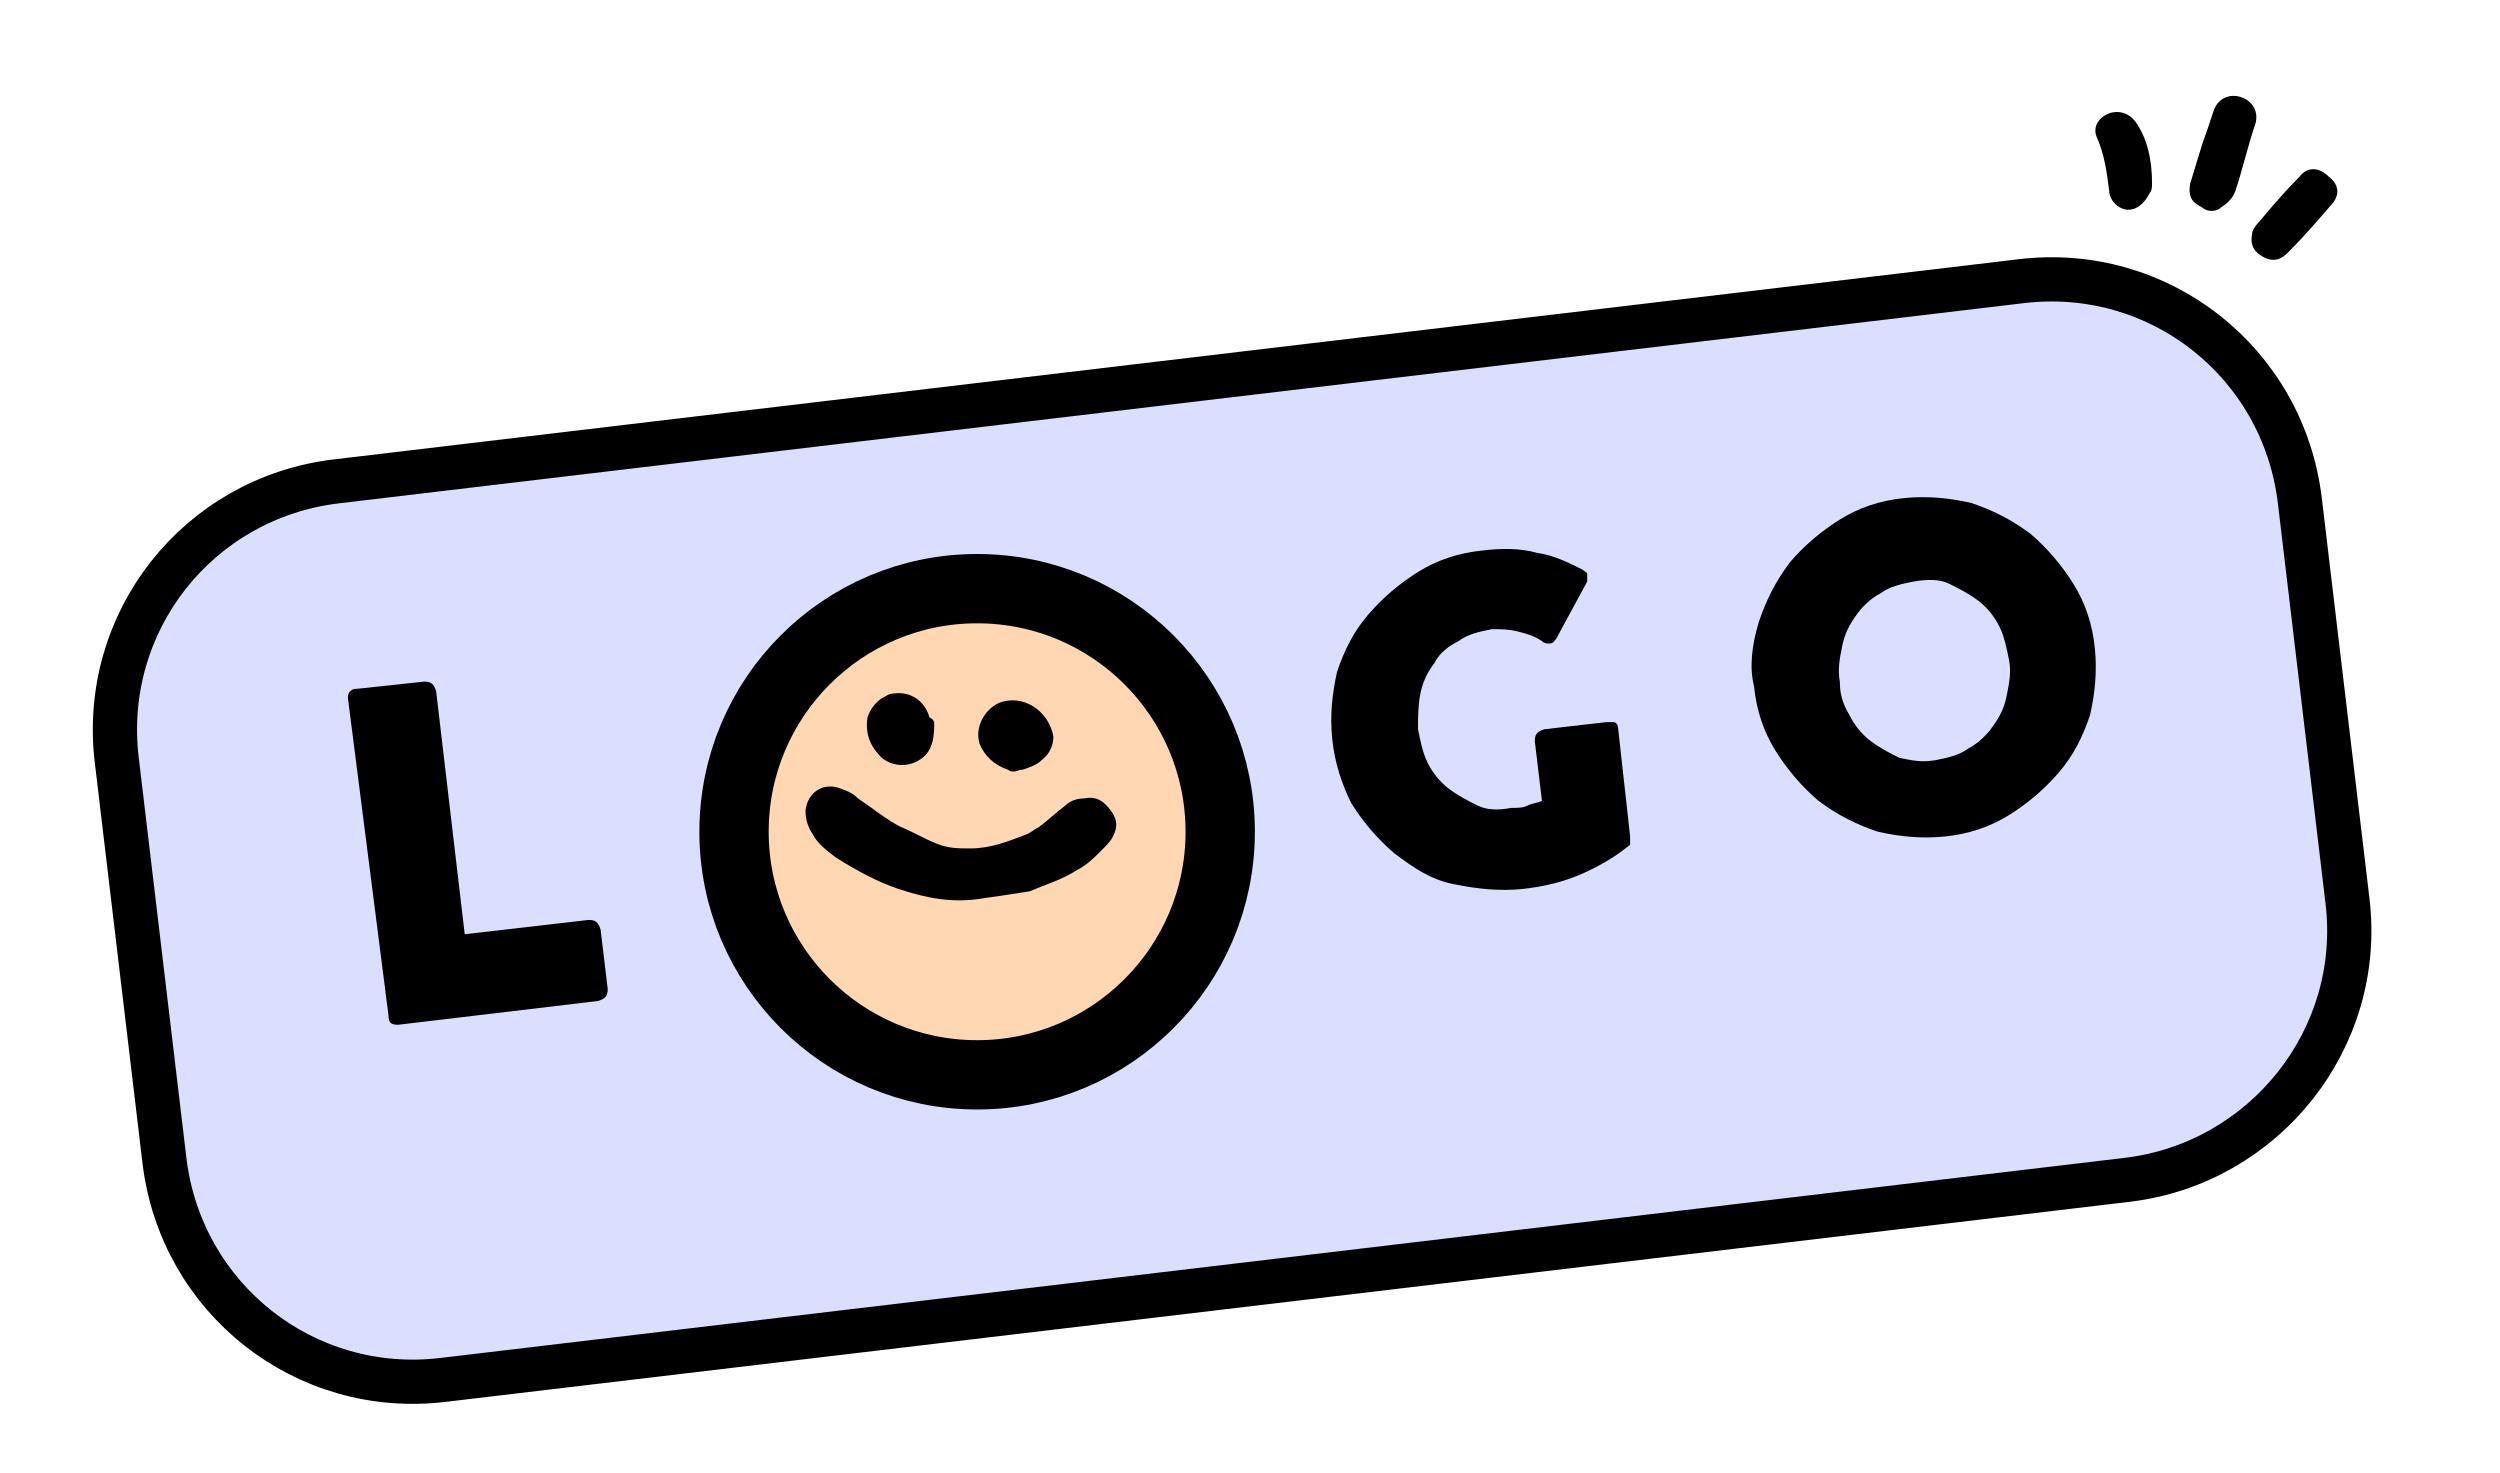
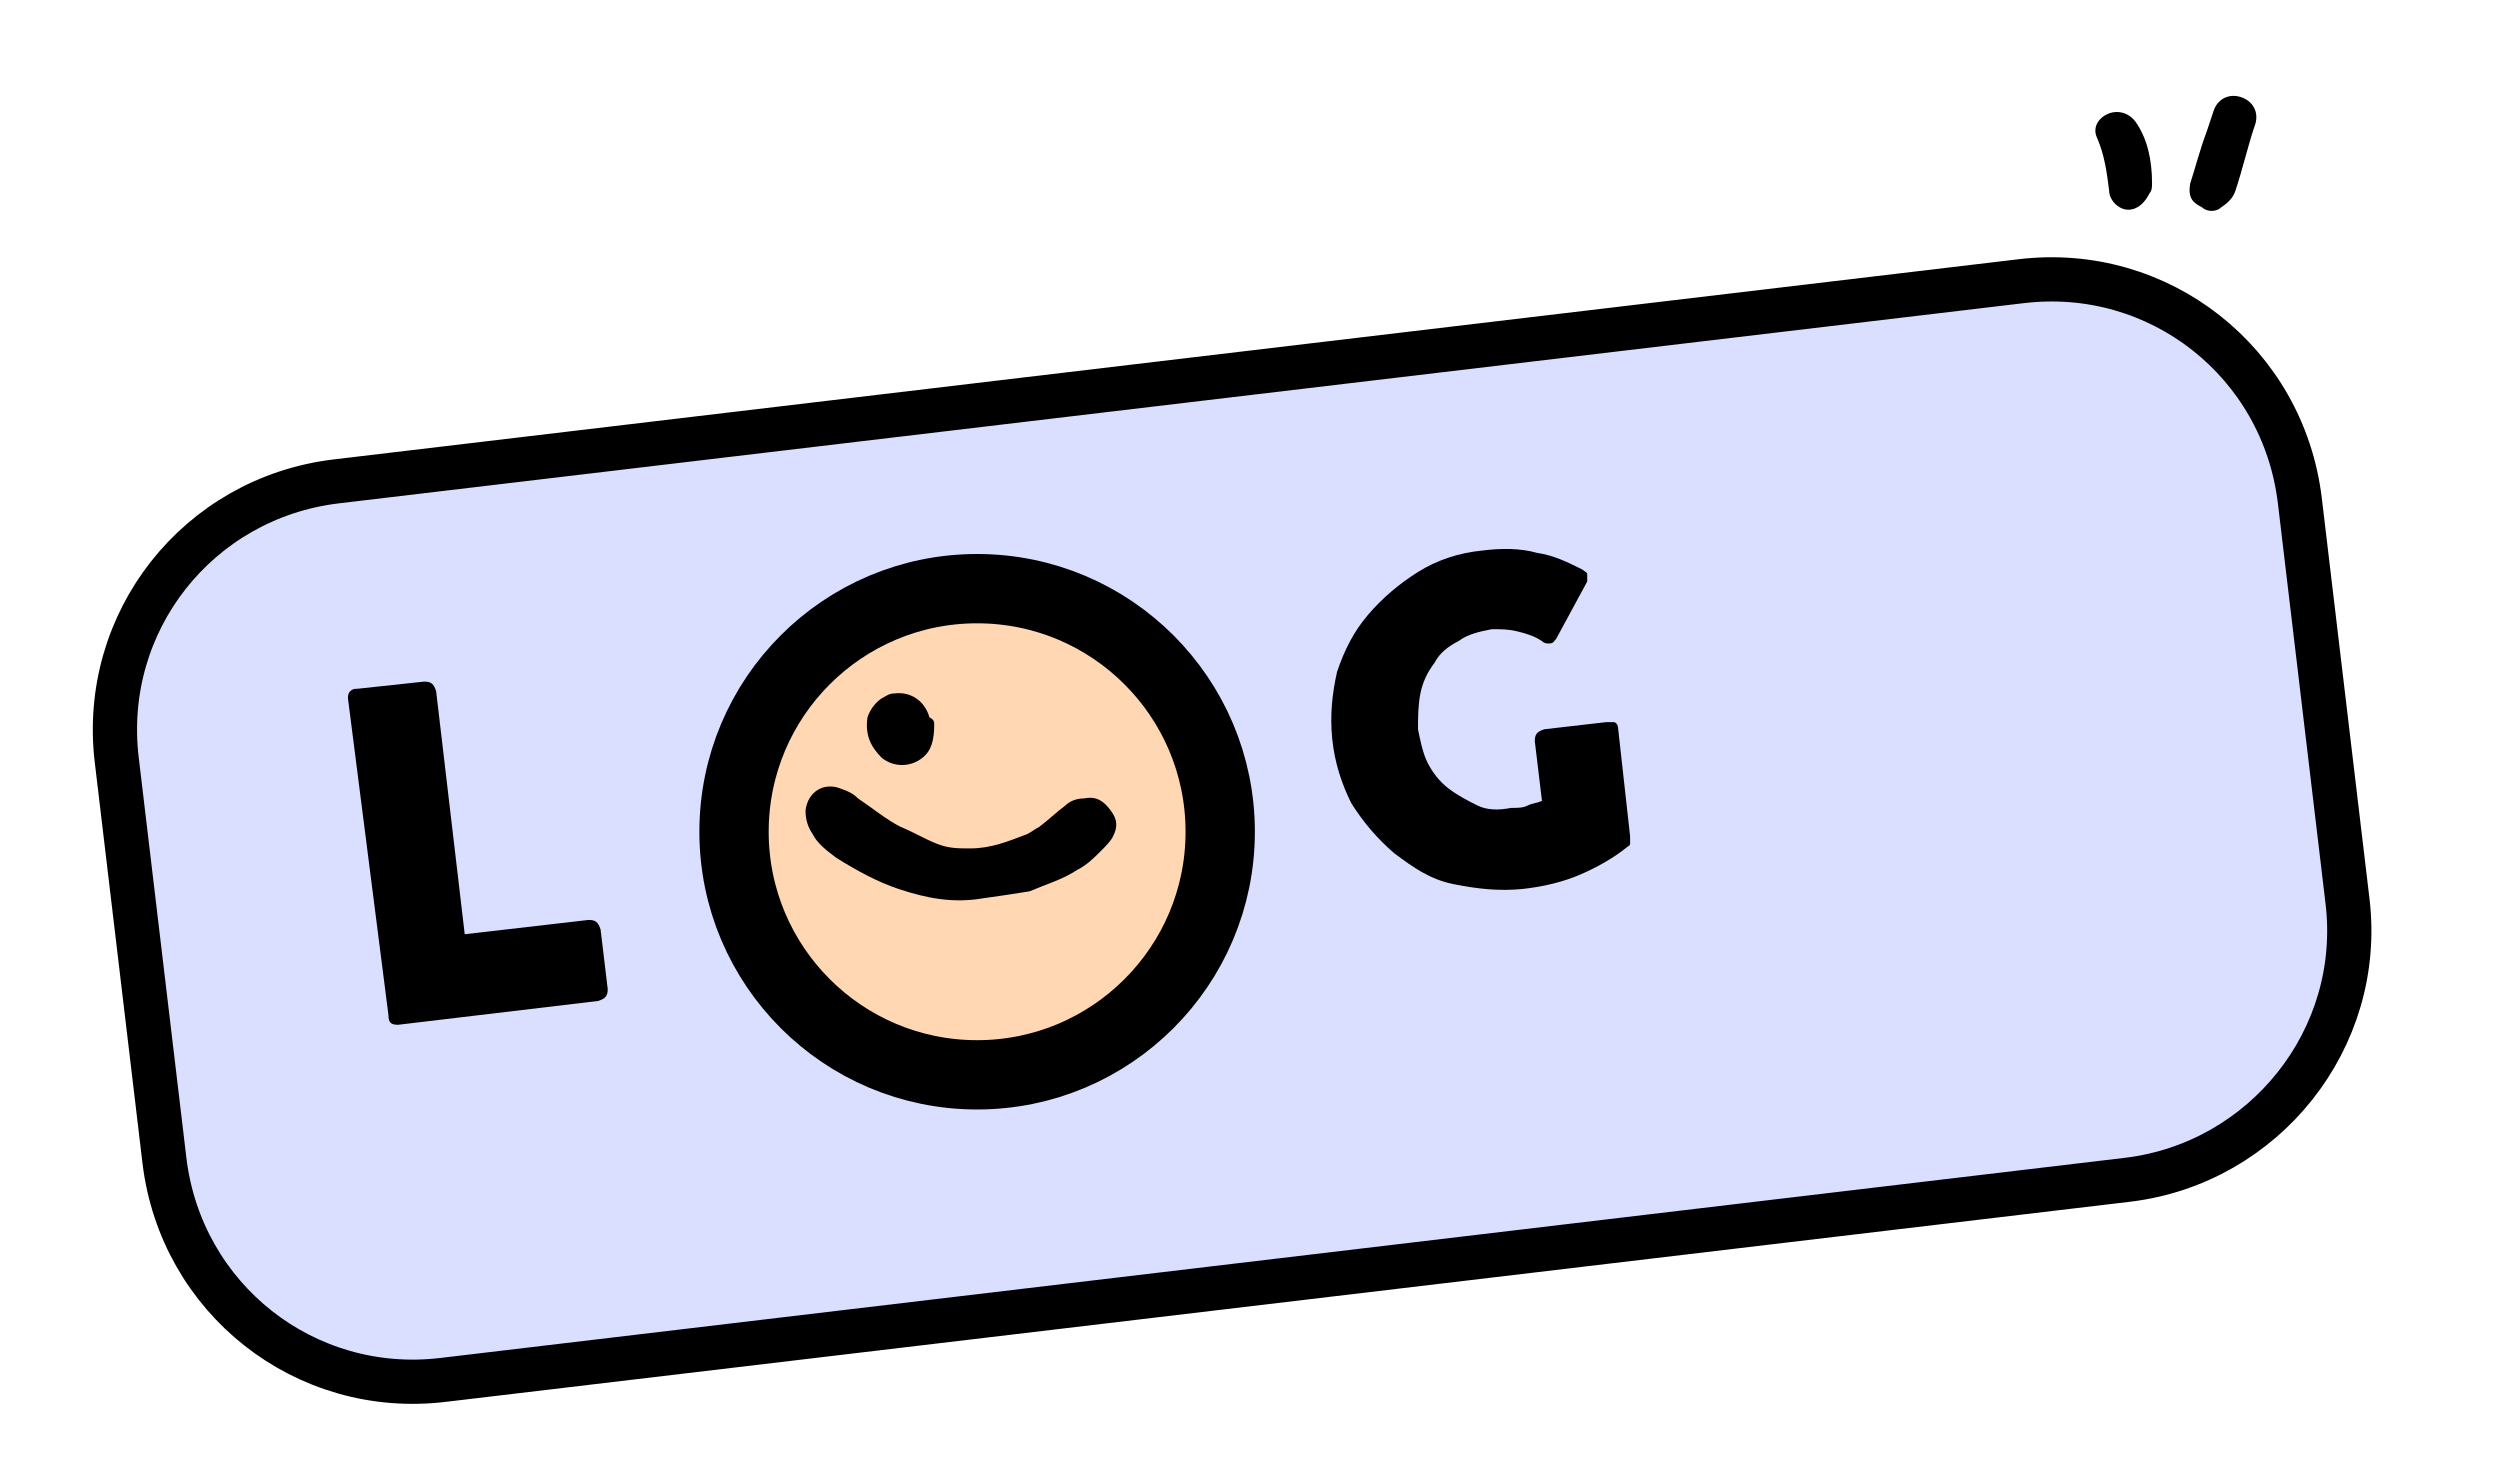
<svg xmlns="http://www.w3.org/2000/svg" version="1.1" id="Calque_1" x="0px" y="0px" viewBox="0 0 104.9 61.8" style="enable-background:new 0 0 104.9 61.8;" xml:space="preserve">
  <style type="text/css">
	.st0{display:none;}
	.st1{display:inline;}
	.st2{display:inline;fill:#DADEFF;}
	.st3{fill:#DADEFF;stroke:#000000;stroke-width:1.856;stroke-miterlimit:10;}
	.st4{fill:#FFD7B2;stroke:#000000;stroke-width:2.908;stroke-miterlimit:10;}
</style>
  <g class="st0">
    <g class="st1">
      <g>
        <path d="M82.1,36c-5.7,0.3-11.4,0.6-17.1,0.8c-3,0.1-6.1,0.2-9.1,0.2c-1,0-2.1-0.3-3.1-0.6c-1.9-0.7-2.5-2.4-1.6-4.2     c0.9-1.8,2.5-3,4.2-3.9c1.8-0.9,3.7-1.6,5.7-1.8c1-0.1,2.1,0,3.2,0.2c0.7,0.1,1-0.1,1.1-0.8c0.3-1.9,0.8-3.8,2.2-5.3     c3.4-3.5,9-4,12.9-0.1c0.9,0.9,1.7,1.9,2,3.2c0.2,0.8,0.7,1.1,1.4,1c1.7-0.1,3.3,0.2,4.8,0.9c2.9,1.4,4.5,5.5,3.3,8.4     c-0.6,1.6-1.9,2.1-3.5,2.1c-2.1,0-4.3,0-6.4,0C82.1,36.1,82.1,36.1,82.1,36z M71.2,34.7L71.2,34.7c1.9-0.2,3.8-0.3,5.6-0.3     c1.9-0.1,3.8-0.1,5.7-0.1c1.7,0,3.4,0,5,0c1.8,0,3.1-1.6,2.7-3.3c-0.4-1.8-1.5-3-3.1-3.8c-1.3-0.6-2.7-0.4-4-0.1     c-1.6,0.3-2.5,0.1-2.8-1.6c-0.1-0.2-0.1-0.5-0.2-0.7c-0.3-1.1-0.6-2.1-1.4-3c-3.4-3.5-9.2-2.4-10.9,2.1c-0.4,1.2-0.6,2.5-0.8,3.7     c-0.2,1.3-0.4,1.5-1.7,1.3c-2.3-0.4-4.5-0.6-6.8,0.3c-1.9,0.7-3.8,1.3-4.8,3.3c-0.7,1.3-0.5,2.7,1.6,2.6     C60.6,35,65.9,34.9,71.2,34.7z" />
        <path d="M85.4,50.4c-0.1,0.3-0.2,0.6-0.3,0.8c-0.2,0.4-0.4,0.7-0.7,1c-1.6,1.7-2.2,3.8-2.6,6c-0.1,0.4-0.2,0.9-0.4,1.2     c-0.2,0.3-0.6,0.7-0.8,0.6c-0.4,0-0.8-0.4-1-0.7c-0.2-0.4-0.4-0.8-0.4-1.3c-0.4-2.6-2.3-4-4.5-4.9c-0.1-0.1-0.3-0.1-0.4-0.2     c-0.9-0.5-1-1.3-0.3-2c0.6-0.5,1.2-1,1.8-1.5c1.6-1.2,2.3-2.9,2.5-4.8c0.1-0.6,0.2-1.2,0.4-1.7c0.1-0.3,0.5-0.7,0.8-0.7     c0.3,0,0.7,0.3,0.9,0.6c0.3,0.4,0.5,0.9,0.5,1.4c0.4,2.1,1.5,3.6,3.3,4.7c0.2,0.2,0.5,0.3,0.7,0.5C85.1,49.9,85.2,50.2,85.4,50.4     z M80.3,55.6c0.4-1.8,1.3-3.2,2.4-4.5c0.3-0.3,0.1-0.6-0.2-0.8c-0.9-0.9-1.9-1.9-2.8-2.9c0,0-0.1,0-0.3-0.1     c-0.6,1.8-1.9,3.1-3.4,4.4C77.9,52.7,79.4,53.8,80.3,55.6z" />
        <path d="M46.2,40c0.4,0.4,0.8,0.7,0.9,1.1c0.3,0.8,0.6,1.6,0.8,2.4c0.3,1,0.8,1.9,1.6,2.5c0.6,0.5,1.1,0.9,1.7,1.4     c0.8,0.6,0.8,1.1,0.3,1.9C50.9,50.2,50,51,49.6,52c-0.5,1.3-0.8,2.8-1.3,4.2c-0.1,0.3-0.1,0.7-0.3,0.9c-0.2,0.3-0.6,0.7-0.9,0.7     c-0.4,0-0.8-0.4-1-0.8c-0.3-0.6-0.4-1.2-0.6-1.8c-0.4-1.5-1.2-2.6-2.5-3.3c-0.7-0.4-1.4-0.7-2.1-1c-1-0.5-1.2-1.4-0.3-2.1     c0.6-0.5,1.2-1.1,1.9-1.6c1.3-1.1,2-2.4,2.3-4.1c0.1-0.8,0.3-1.5,0.6-2.3C45.4,40.5,45.8,40.3,46.2,40z M46.9,53.3     c0.1,0,0.1-0.1,0.2-0.1c0.1-0.3,0.1-0.7,0.3-0.9c0.6-1.1,1.3-2.2,1.9-3.2c0.2-0.3,0.5-0.5,0.1-0.8c-1.1-1.1-2.2-2.1-3.3-3.1     c-0.5,1.8-1.8,3.1-3.4,4.3C44.6,50.4,46,51.6,46.9,53.3z" />
        <path d="M64.3,50.3c0.2-0.8,0.4-1.4,0.7-2.1c0.4-1.2,0.9-2.5,1.4-3.7c0.1-0.3,0.4-0.7,0.7-0.9c0.2-0.2,0.7-0.3,0.9-0.2     c0.2,0.2,0.5,0.6,0.4,0.9c-0.1,0.6-0.4,1.1-0.7,1.6c-0.8,1.5-1.5,3-2.3,4.5c-0.1,0.2-0.4,0.3-0.7,0.5     C64.6,50.8,64.5,50.5,64.3,50.3z" />
        <path d="M64.6,54c-0.3,1-0.6,1.9-0.9,2.8c-0.3,1-0.7,2.1-1.1,3.1c-0.1,0.2-0.4,0.4-0.6,0.5c-0.2-0.2-0.5-0.4-0.5-0.7     c-0.1-0.4-0.1-0.8,0-1.1c0.3-1.5,0.7-2.9,1.1-4.4c0-0.2,0.1-0.3,0.2-0.5c0.2-0.5,0.4-1,1-0.8C64.1,53.1,64.3,53.7,64.6,54z" />
      </g>
    </g>
    <path class="st2" d="M71.2,34.7L71.2,34.7c1.9-0.2,3.8-0.3,5.6-0.3c1.9-0.1,3.8-0.1,5.7-0.1c1.7,0,3.4,0,5,0c1.8,0,3.1-1.6,2.7-3.3   c-0.4-1.8-1.5-3-3.1-3.8c-1.3-0.6-2.7-0.4-4-0.1c-1.6,0.3-2.5,0.1-2.8-1.6c-0.1-0.2-0.1-0.5-0.2-0.7c-0.3-1.1-0.6-2.1-1.4-3   c-3.4-3.5-9.2-2.4-10.9,2.1c-0.4,1.2-0.6,2.5-0.8,3.7c-0.2,1.3-0.4,1.5-1.7,1.3c-2.3-0.4-4.5-0.6-6.8,0.3c-1.9,0.7-3.8,1.3-4.8,3.3   c-0.7,1.3-0.5,2.7,1.6,2.6C60.6,35,65.9,34.9,71.2,34.7z" />
  </g>
  <g>
    <path class="st3" d="M89.3,49.5l-70.7,8.4c-5.8,0.7-11-3.4-11.7-9.2l-2-16.8c-0.7-5.8,3.4-11,9.2-11.7l70.7-8.4   c5.8-0.7,11,3.4,11.7,9.2l2,16.8C99.2,43.6,95,48.8,89.3,49.5z" />
    <g>
      <g>
        <circle class="st4" cx="41" cy="34.9" r="10.2" />
        <g>
          <path d="M41.2,37.7c-1.2,0.2-2.3,0-3.5-0.4c-0.9-0.3-1.8-0.8-2.6-1.3c-0.4-0.3-0.8-0.6-1-1c-0.2-0.3-0.3-0.6-0.3-1      c0.1-0.8,0.8-1.2,1.5-0.9c0.3,0.1,0.5,0.2,0.7,0.4c0.6,0.4,1.2,0.9,1.8,1.2c0.5,0.2,1,0.5,1.5,0.7c0.5,0.2,0.9,0.2,1.4,0.2      c0.9,0,1.6-0.3,2.4-0.6c0.2-0.1,0.3-0.2,0.5-0.3c0.4-0.3,0.7-0.6,1.1-0.9c0.2-0.2,0.5-0.3,0.8-0.3c0.5-0.1,0.8,0.1,1.1,0.5      c0.3,0.4,0.3,0.7,0.1,1.1c-0.1,0.2-0.3,0.4-0.5,0.6c-0.3,0.3-0.6,0.6-1,0.8c-0.6,0.4-1.3,0.6-2,0.9      C42.6,37.5,41.9,37.6,41.2,37.7z" />
-           <path d="M44.2,30.9c0,0.3-0.1,0.7-0.5,1c-0.2,0.2-0.5,0.3-0.8,0.4c0,0-0.1,0-0.1,0c-0.2,0.1-0.4,0.1-0.5,0      c-0.6-0.2-1-0.6-1.2-1.1c-0.2-0.7,0.2-1.4,0.8-1.7C42.9,29.1,44,29.8,44.2,30.9z" />
          <path d="M39.2,30.4c0,0.6-0.1,1.1-0.5,1.4c-0.5,0.4-1.2,0.4-1.7,0c-0.5-0.5-0.7-1-0.6-1.7c0.1-0.3,0.3-0.6,0.6-0.8      c0.2-0.1,0.3-0.2,0.5-0.2c0.7-0.1,1.3,0.3,1.5,1C39.2,30.2,39.2,30.3,39.2,30.4z" />
        </g>
      </g>
      <g>
        <path d="M14.6,29.3c0-0.1,0-0.2,0.1-0.3c0.1-0.1,0.2-0.1,0.3-0.1l2.8-0.3c0.3,0,0.4,0.1,0.5,0.4l1.2,10.2l5.2-0.6     c0.3,0,0.4,0.1,0.5,0.4l0.3,2.5c0,0.3-0.1,0.4-0.4,0.5l-8.4,1c-0.3,0-0.4-0.1-0.4-0.4L14.6,29.3z" />
      </g>
      <g>
        <path d="M64.1,33.8c0.2-0.1,0.4-0.1,0.6-0.2l-0.3-2.5c0-0.3,0.1-0.4,0.4-0.5l2.6-0.3c0.1,0,0.2,0,0.3,0c0.1,0,0.2,0.1,0.2,0.3     l0.5,4.5c0,0.1,0,0.2,0,0.3c0,0.1-0.1,0.1-0.2,0.2c-0.5,0.4-1.2,0.8-1.9,1.1c-0.7,0.3-1.5,0.5-2.4,0.6c-1,0.1-1.9,0-2.9-0.2     s-1.7-0.7-2.5-1.3c-0.7-0.6-1.3-1.3-1.8-2.1C56.3,32.9,56,32,55.9,31c-0.1-1,0-1.9,0.2-2.8c0.3-0.9,0.7-1.7,1.3-2.4     s1.3-1.3,2.1-1.8c0.8-0.5,1.7-0.8,2.7-0.9c0.8-0.1,1.6-0.1,2.3,0.1c0.7,0.1,1.3,0.4,1.9,0.7c0.1,0.1,0.2,0.1,0.2,0.2     c0,0.1,0,0.2,0,0.3l-1.3,2.4c-0.1,0.1-0.1,0.2-0.3,0.2c-0.1,0-0.2,0-0.3-0.1c-0.3-0.2-0.6-0.3-1-0.4c-0.4-0.1-0.7-0.1-1.1-0.1     c-0.5,0.1-1,0.2-1.4,0.5c-0.4,0.2-0.8,0.5-1,0.9c-0.3,0.4-0.5,0.8-0.6,1.3c-0.1,0.5-0.1,1-0.1,1.5c0.1,0.5,0.2,1,0.4,1.4     c0.2,0.4,0.5,0.8,0.9,1.1c0.4,0.3,0.8,0.5,1.2,0.7s0.9,0.2,1.4,0.1C63.7,33.9,63.9,33.9,64.1,33.8z" />
-         <path d="M73.8,26.1c0.3-0.9,0.7-1.7,1.3-2.5c0.6-0.7,1.3-1.3,2.1-1.8c0.8-0.5,1.7-0.8,2.7-0.9c1-0.1,1.9,0,2.8,0.2     c0.9,0.3,1.7,0.7,2.5,1.3c0.7,0.6,1.3,1.3,1.8,2.1c0.5,0.8,0.8,1.7,0.9,2.7c0.1,1,0,1.9-0.2,2.8c-0.3,0.9-0.7,1.7-1.3,2.4     c-0.6,0.7-1.3,1.3-2.1,1.8c-0.8,0.5-1.7,0.8-2.7,0.9c-1,0.1-1.9,0-2.8-0.2c-0.9-0.3-1.7-0.7-2.5-1.3c-0.7-0.6-1.3-1.3-1.8-2.1     c-0.5-0.8-0.8-1.7-0.9-2.7C73.4,28,73.5,27.1,73.8,26.1z M77.6,30c0.2,0.4,0.5,0.8,0.9,1.1c0.4,0.3,0.8,0.5,1.2,0.7     c0.5,0.1,0.9,0.2,1.5,0.1c0.5-0.1,1-0.2,1.4-0.5c0.4-0.2,0.8-0.6,1-0.9c0.3-0.4,0.5-0.8,0.6-1.3c0.1-0.5,0.2-1,0.1-1.5     c-0.1-0.5-0.2-1-0.4-1.4c-0.2-0.4-0.5-0.8-0.9-1.1c-0.4-0.3-0.8-0.5-1.2-0.7s-0.9-0.2-1.5-0.1c-0.5,0.1-1,0.2-1.4,0.5     c-0.4,0.2-0.8,0.6-1,0.9c-0.3,0.4-0.5,0.8-0.6,1.3c-0.1,0.5-0.2,1-0.1,1.5C77.2,29.1,77.3,29.5,77.6,30z" />
      </g>
    </g>
    <g>
      <path d="M91.9,7.7c0.2-0.6,0.4-1.4,0.7-2.2c0.1-0.3,0.2-0.6,0.3-0.9c0.2-0.5,0.7-0.7,1.2-0.5c0.5,0.2,0.7,0.7,0.5,1.2    c-0.3,0.9-0.5,1.8-0.8,2.7c-0.1,0.3-0.3,0.5-0.6,0.7c-0.2,0.2-0.6,0.2-0.8,0C92,8.5,91.8,8.3,91.9,7.7z" />
      <path d="M90.3,7.7c0,0.1,0,0.3-0.1,0.4c-0.2,0.4-0.5,0.7-0.9,0.7c-0.4,0-0.8-0.4-0.8-0.8c-0.1-0.8-0.2-1.5-0.5-2.2    c-0.2-0.4,0-0.8,0.4-1c0.4-0.2,0.9-0.1,1.2,0.3C90.1,5.8,90.3,6.7,90.3,7.7z" />
-       <path d="M94.5,9.8c0-0.1,0.1-0.3,0.3-0.5c0.5-0.6,1.1-1.3,1.7-1.9c0.3-0.4,0.8-0.4,1.2,0c0.4,0.3,0.5,0.7,0.2,1.1    c-0.6,0.7-1.2,1.4-1.9,2.1c-0.3,0.3-0.6,0.4-1,0.2C94.6,10.6,94.4,10.3,94.5,9.8z" />
    </g>
  </g>
</svg>